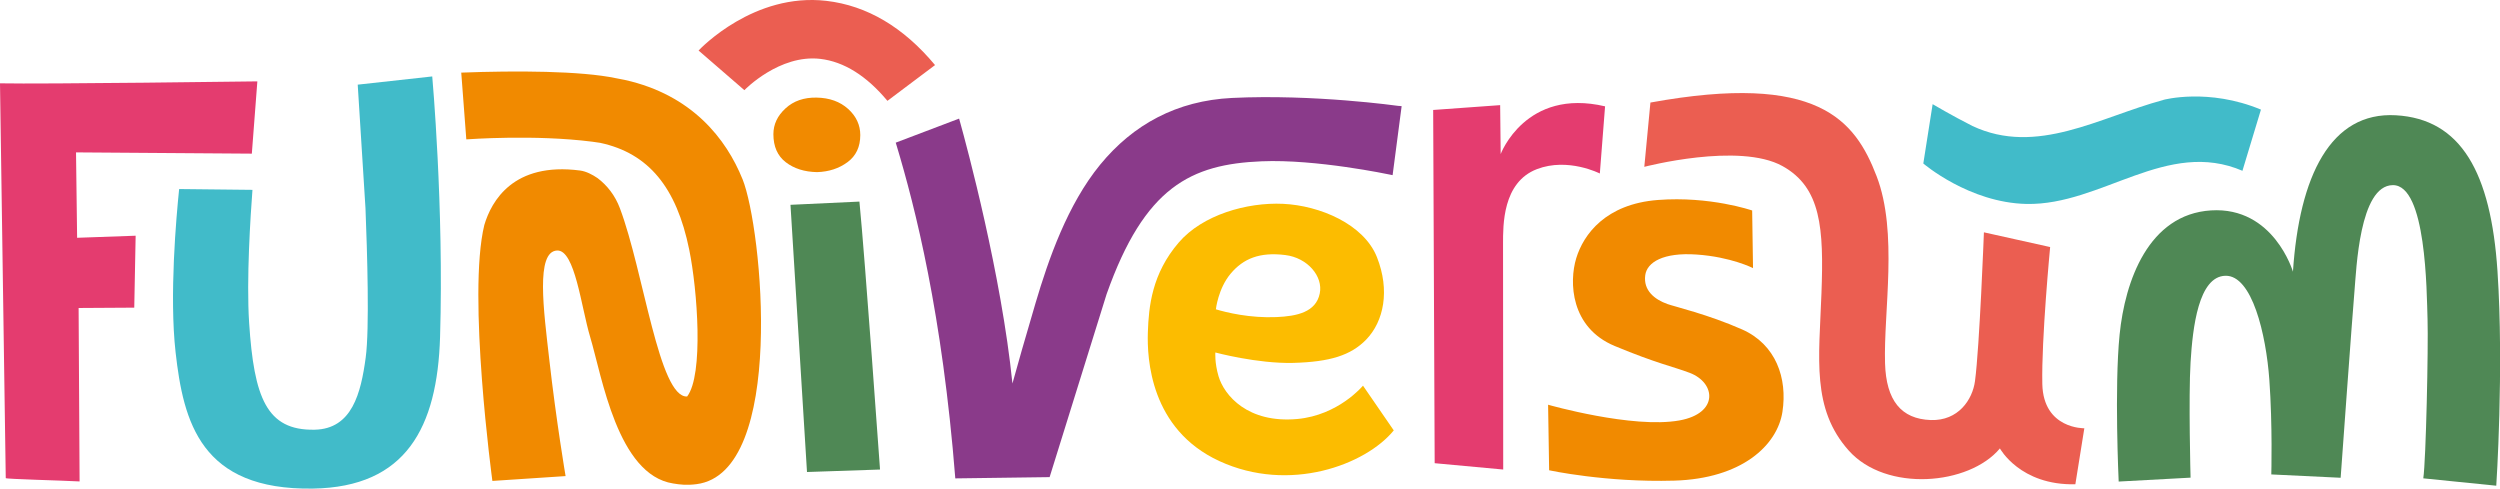
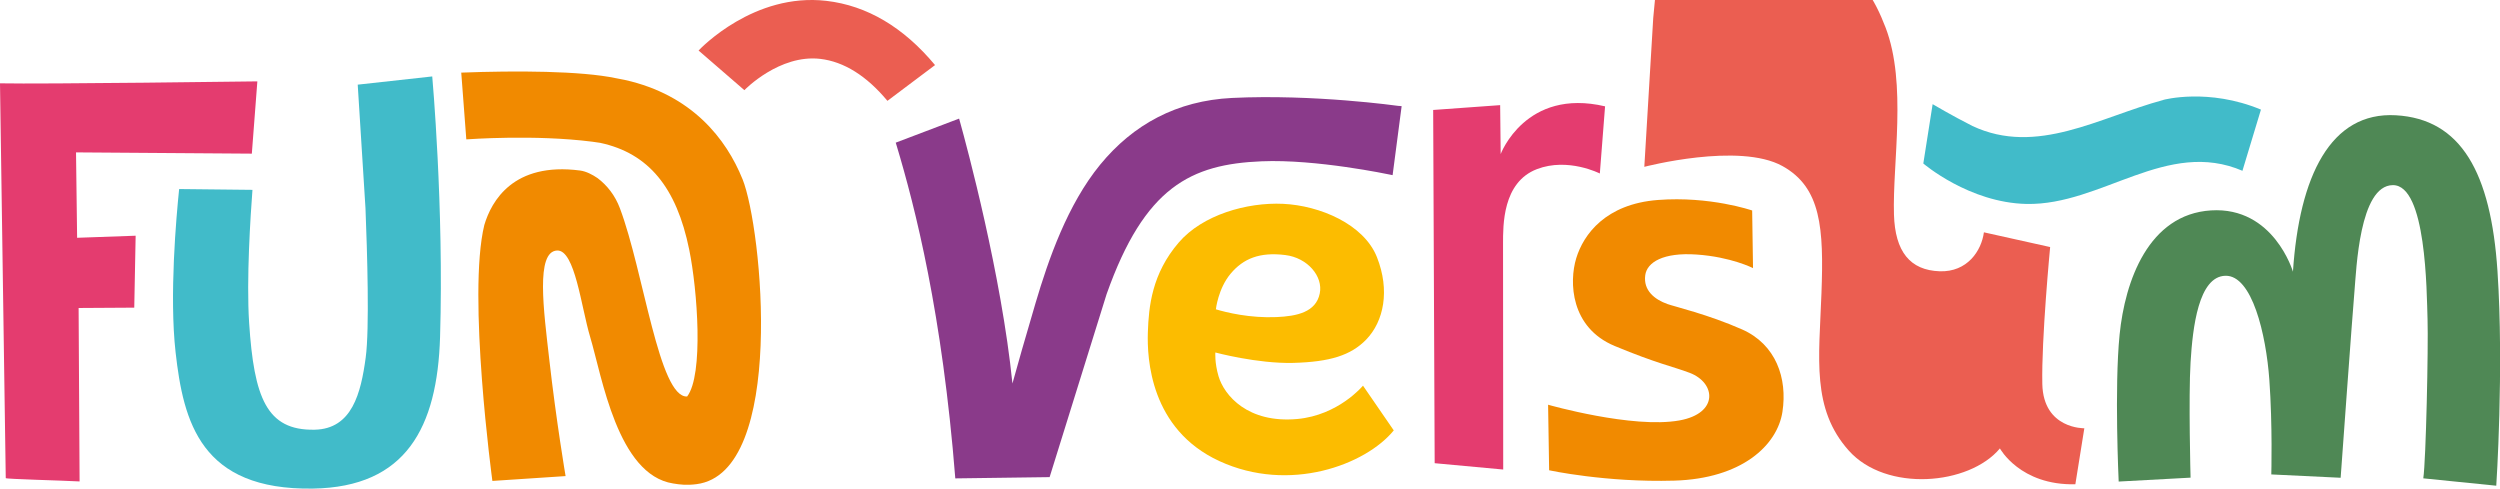
<svg xmlns="http://www.w3.org/2000/svg" id="Ebene_2" data-name="Ebene 2" viewBox="0 0 434.42 84.9">
  <defs>
    <style>
      .cls-1 {
        fill: #4f8855;
      }

      .cls-2 {
        fill: #e43c6f;
      }

      .cls-3 {
        fill: #41bbc9;
      }

      .cls-4 {
        fill: #fcbc00;
      }

      .cls-5 {
        fill: #eb5e51;
      }

      .cls-6 {
        fill: #f18a00;
      }

      .cls-7 {
        fill: #8a3a8a;
      }
    </style>
  </defs>
  <g id="Logo">
-     <path class="cls-6" d="M134.39,23.33c0-1.71.7-3.21,2.11-4.5,1.4-1.29,3.2-1.91,5.4-1.87,2.25.04,4.07.7,5.48,1.97,1.4,1.27,2.11,2.79,2.11,4.54,0,2.05-.74,3.62-2.22,4.71-1.48,1.09-3.24,1.67-5.29,1.73-2.2-.04-4.01-.62-5.44-1.72-1.43-1.1-2.15-2.73-2.15-4.87" />
-     <path class="cls-1" d="M152.92,81.59l-12.69.43-2.87-46.43,11.98-.56c.97,9.84,3.58,46.56,3.58,46.56Z" />
    <path class="cls-5" d="M154.21,17.53c-3.63-4.36-7.56-6.82-11.68-7.3-7.09-.82-13.13,5.37-13.18,5.44l-7.96-6.89c.39-.41,9.64-10.09,22.21-8.63,7.05.82,13.4,4.57,18.88,11.16l-8.28,6.22Z" />
    <path class="cls-2" d="M44.73,14.14s-37.35.5-44.73.34l1,68.6c-.17.17,10.13.42,12.83.58l-.17-30.14,9.67-.06.24-12.5-10.17.36-.19-14.84,30.55.22.96-12.56Z" />
    <path class="cls-3" d="M75.13,13.28l-12.97,1.43,1.35,21.5c.3,7.54.71,20.98.04,25.9-.83,6.19-2.36,12.44-8.89,12.56-8.34.16-10.52-5.57-11.37-18.59-.49-7.55.24-18.64.58-23.09l-12.74-.14c-.5,4.86-1.72,18.53-.62,28.35,1.36,12.13,4.37,24,23.86,23.7,16.2-.25,21.62-10.62,22.1-26.33.68-22.6-1.36-45.29-1.36-45.29" />
    <path class="cls-3" d="M392.89,19.05c-9.15-3.81-16.95-1.7-16.95-1.7l-.02.02c-11.09,2.98-21.98,9.78-33.18,4.52-3.54-1.79-6.91-3.79-6.91-3.79l-1.62,10.31s7.95,6.83,17.95,7.03c13.05.25,24.38-11.43,37.56-5.74l-.05-.04,3.21-10.61Z" />
    <path class="cls-2" d="M249.02,19.11l11.66-.84.09,8.5s4.33-11.54,18.14-8.29l-.91,11.67s-5.53-2.83-10.93-.76c-6,2.3-5.88,9.79-5.89,12.94-.01,3.15.03,39.26.03,39.26l-11.91-1.1-.26-61.38Z" />
    <path class="cls-4" d="M213.85,47.55c2.19-2.61,5.04-3.79,9.5-3.23,3.84.47,6.6,3.69,5.98,6.68-.66,3.24-3.96,3.95-7.53,4.1-4.61.2-8.68-.8-10.52-1.35,0,0,.38-3.59,2.57-6.2M236.84,67.02s-4.24,5.14-11.43,5.79c-8.56.77-12.68-4.08-13.67-7.44-.69-2.35-.55-4.12-.55-4.12,0,0,7.31,1.97,13.53,1.81,6.4-.17,10.02-1.32,12.67-4.04,3.09-3.19,4.16-8.57,1.88-14.33-2.28-5.75-9.94-8.97-16.29-9.27-6.34-.3-14.04,1.93-18.15,6.72-4.66,5.42-5.22,11.09-5.37,15.61-.15,4.53.4,16.82,12.42,22.37,12.18,5.62,25.43.66,30.31-5.33l-5.35-7.78Z" />
    <path class="cls-6" d="M304.45,36.57s-7.29-2.52-16.37-1.82c-9.08.7-12.92,5.99-14.18,10.12-1.26,4.13-1.01,12.06,6.7,15.26,7.4,3.07,10,3.52,13.02,4.66,4.56,1.74,5.06,7.04-1.8,8.27-8.13,1.46-22.81-2.73-22.81-2.73l.18,11.39s9.89,2.14,21.7,1.8c11.81-.33,17.95-6.17,18.84-11.95.9-5.87-1.14-11.73-7.02-14.33-5.88-2.6-11.79-3.98-12.97-4.41-2.24-.8-4.2-2.37-3.85-5,.3-2.26,3.13-4,8.92-3.6,6,.41,9.81,2.36,9.81,2.36l-.15-10.05Z" />
-     <path class="cls-5" d="M285.73,28.99s16.48-4.31,24.01-.13c6.73,3.74,7.19,10.79,6.77,22.13-.41,11.34-1.75,20.02,4.74,27.3,6.49,7.28,20.91,6.06,26.27-.37,0,0,3.5,6.46,13.11,6.23l1.56-9.73s-7.12.16-7.3-7.68c-.17-7.84,1.36-23.81,1.36-23.81l-11.51-2.56s-.75,19.88-1.55,25.85c-.43,3.23-2.9,6.93-7.68,6.77-5.16-.18-7.76-3.41-7.95-9.86-.27-8.97,2.29-22.73-1.46-32.5-3.75-9.77-10.19-18.11-39.31-12.81l-1.06,11.15Z" />
+     <path class="cls-5" d="M285.73,28.99s16.48-4.31,24.01-.13c6.73,3.74,7.19,10.79,6.77,22.13-.41,11.34-1.75,20.02,4.74,27.3,6.49,7.28,20.91,6.06,26.27-.37,0,0,3.5,6.46,13.11,6.23l1.56-9.73s-7.12.16-7.3-7.68c-.17-7.84,1.36-23.81,1.36-23.81l-11.51-2.56c-.43,3.23-2.9,6.93-7.68,6.77-5.16-.18-7.76-3.41-7.95-9.86-.27-8.97,2.29-22.73-1.46-32.5-3.75-9.77-10.19-18.11-39.31-12.81l-1.06,11.15Z" />
    <path class="cls-1" d="M368.13,83.68l12.52-.68s-.37-13.97,0-20.06c.37-6.09,1.39-14.89,6.04-15.02,4.65-.13,7.08,10.16,7.65,18.09.57,7.93.34,16.43.34,16.43l12.05.58s2.07-28.73,2.4-32.41c.33-3.69.84-18.4,6.67-18.44,5.83-.04,5.87,18.44,6.03,23.31.15,4.86-.27,24.5-.74,27.64l12.68,1.28s1.35-20.23.21-37.32c-1.14-17.09-6.32-26.41-17.66-27.05-11.34-.64-16.78,10.56-17.88,27.18,0,0-3.33-11.32-14.23-10.65-10.9.68-14.96,12.31-15.89,21.58-.93,9.27-.16,25.55-.16,25.55" />
    <path class="cls-7" d="M243.06,18.41c-.15-.02-14.78-2.08-28.98-1.39-9.58.47-17.17,4.6-22.91,11.6-5.68,6.94-8.98,16.46-11.21,23.99-1.76,5.92-3.21,11.07-4.03,14.03-1.92-18.94-7.89-41.07-9.12-45.5l-.15-.53-11.01,4.18.14.46c3.26,10.85,7.95,29.27,10.21,57.88l16.39-.22,9.9-31.79c6.62-18.7,14.7-22.58,26.94-23.09,9.51-.4,22.11,2.28,22.23,2.3l.53.11,1.57-11.99-.51-.05Z" />
    <path class="cls-6" d="M129.02,31.12c-2.81-6.96-8.74-14.62-20.44-17.23-.46-.1-.97-.2-1.49-.29-6.14-1.3-17.46-1.34-26.94-.98l.88,11.6c.38-.02,11.83-.87,21.86.4.48.06.94.12,1.39.2,8.44,1.8,13.29,7.78,15.48,18.54,1.44,7.04,2.53,21.79-.36,25.54-4.88.24-7.55-21.74-11.68-32.71-.84-2.24-2.22-3.98-3.87-5.23-.92-.63-2-1.19-3.06-1.33-11.62-1.51-15.4,5.34-16.63,9.46-2.98,12.18,1.4,44.48,1.4,44.48l12.72-.84s-1.62-9.55-2.83-20.23c-.97-8.56-2.4-18.79,1.35-18.97,3.11-.15,4.19,9.82,5.75,15.02,2.06,6.89,4.76,23.96,14.41,25.46,1.24.21,2.38.34,4.08.12,15.59-2,11.42-44.5,7.98-53.02Z" />
  </g>
</svg>